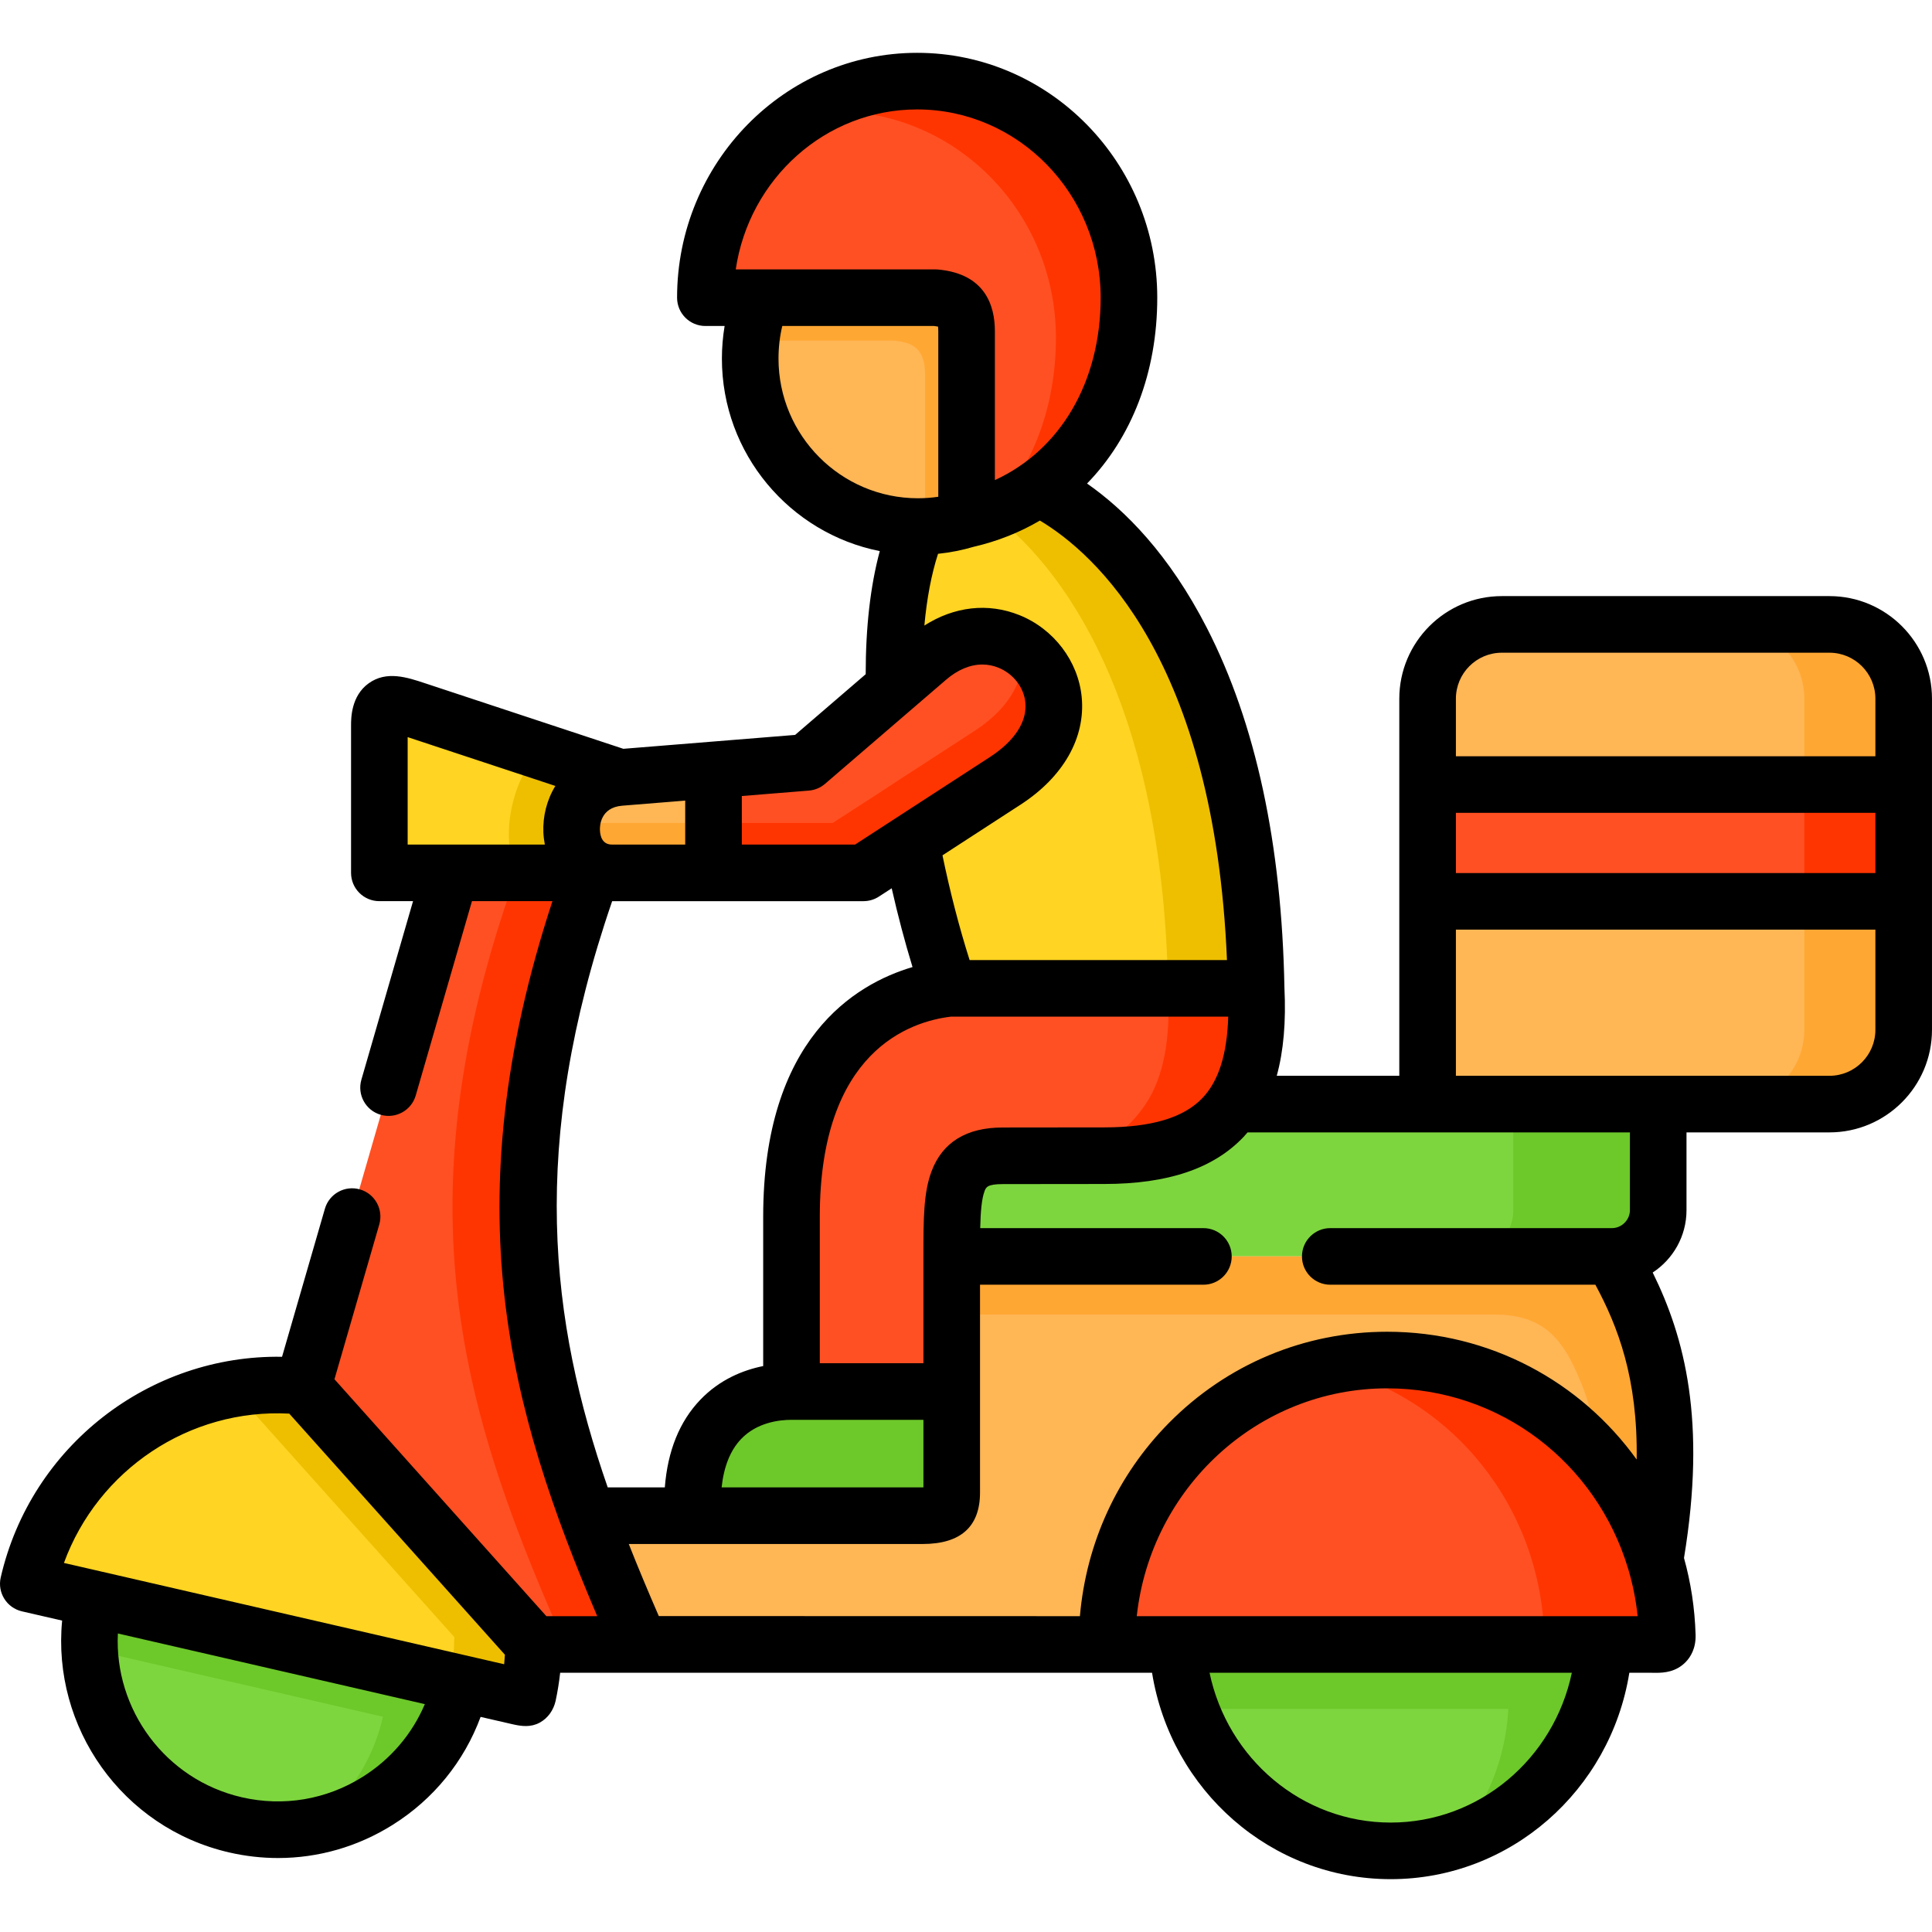
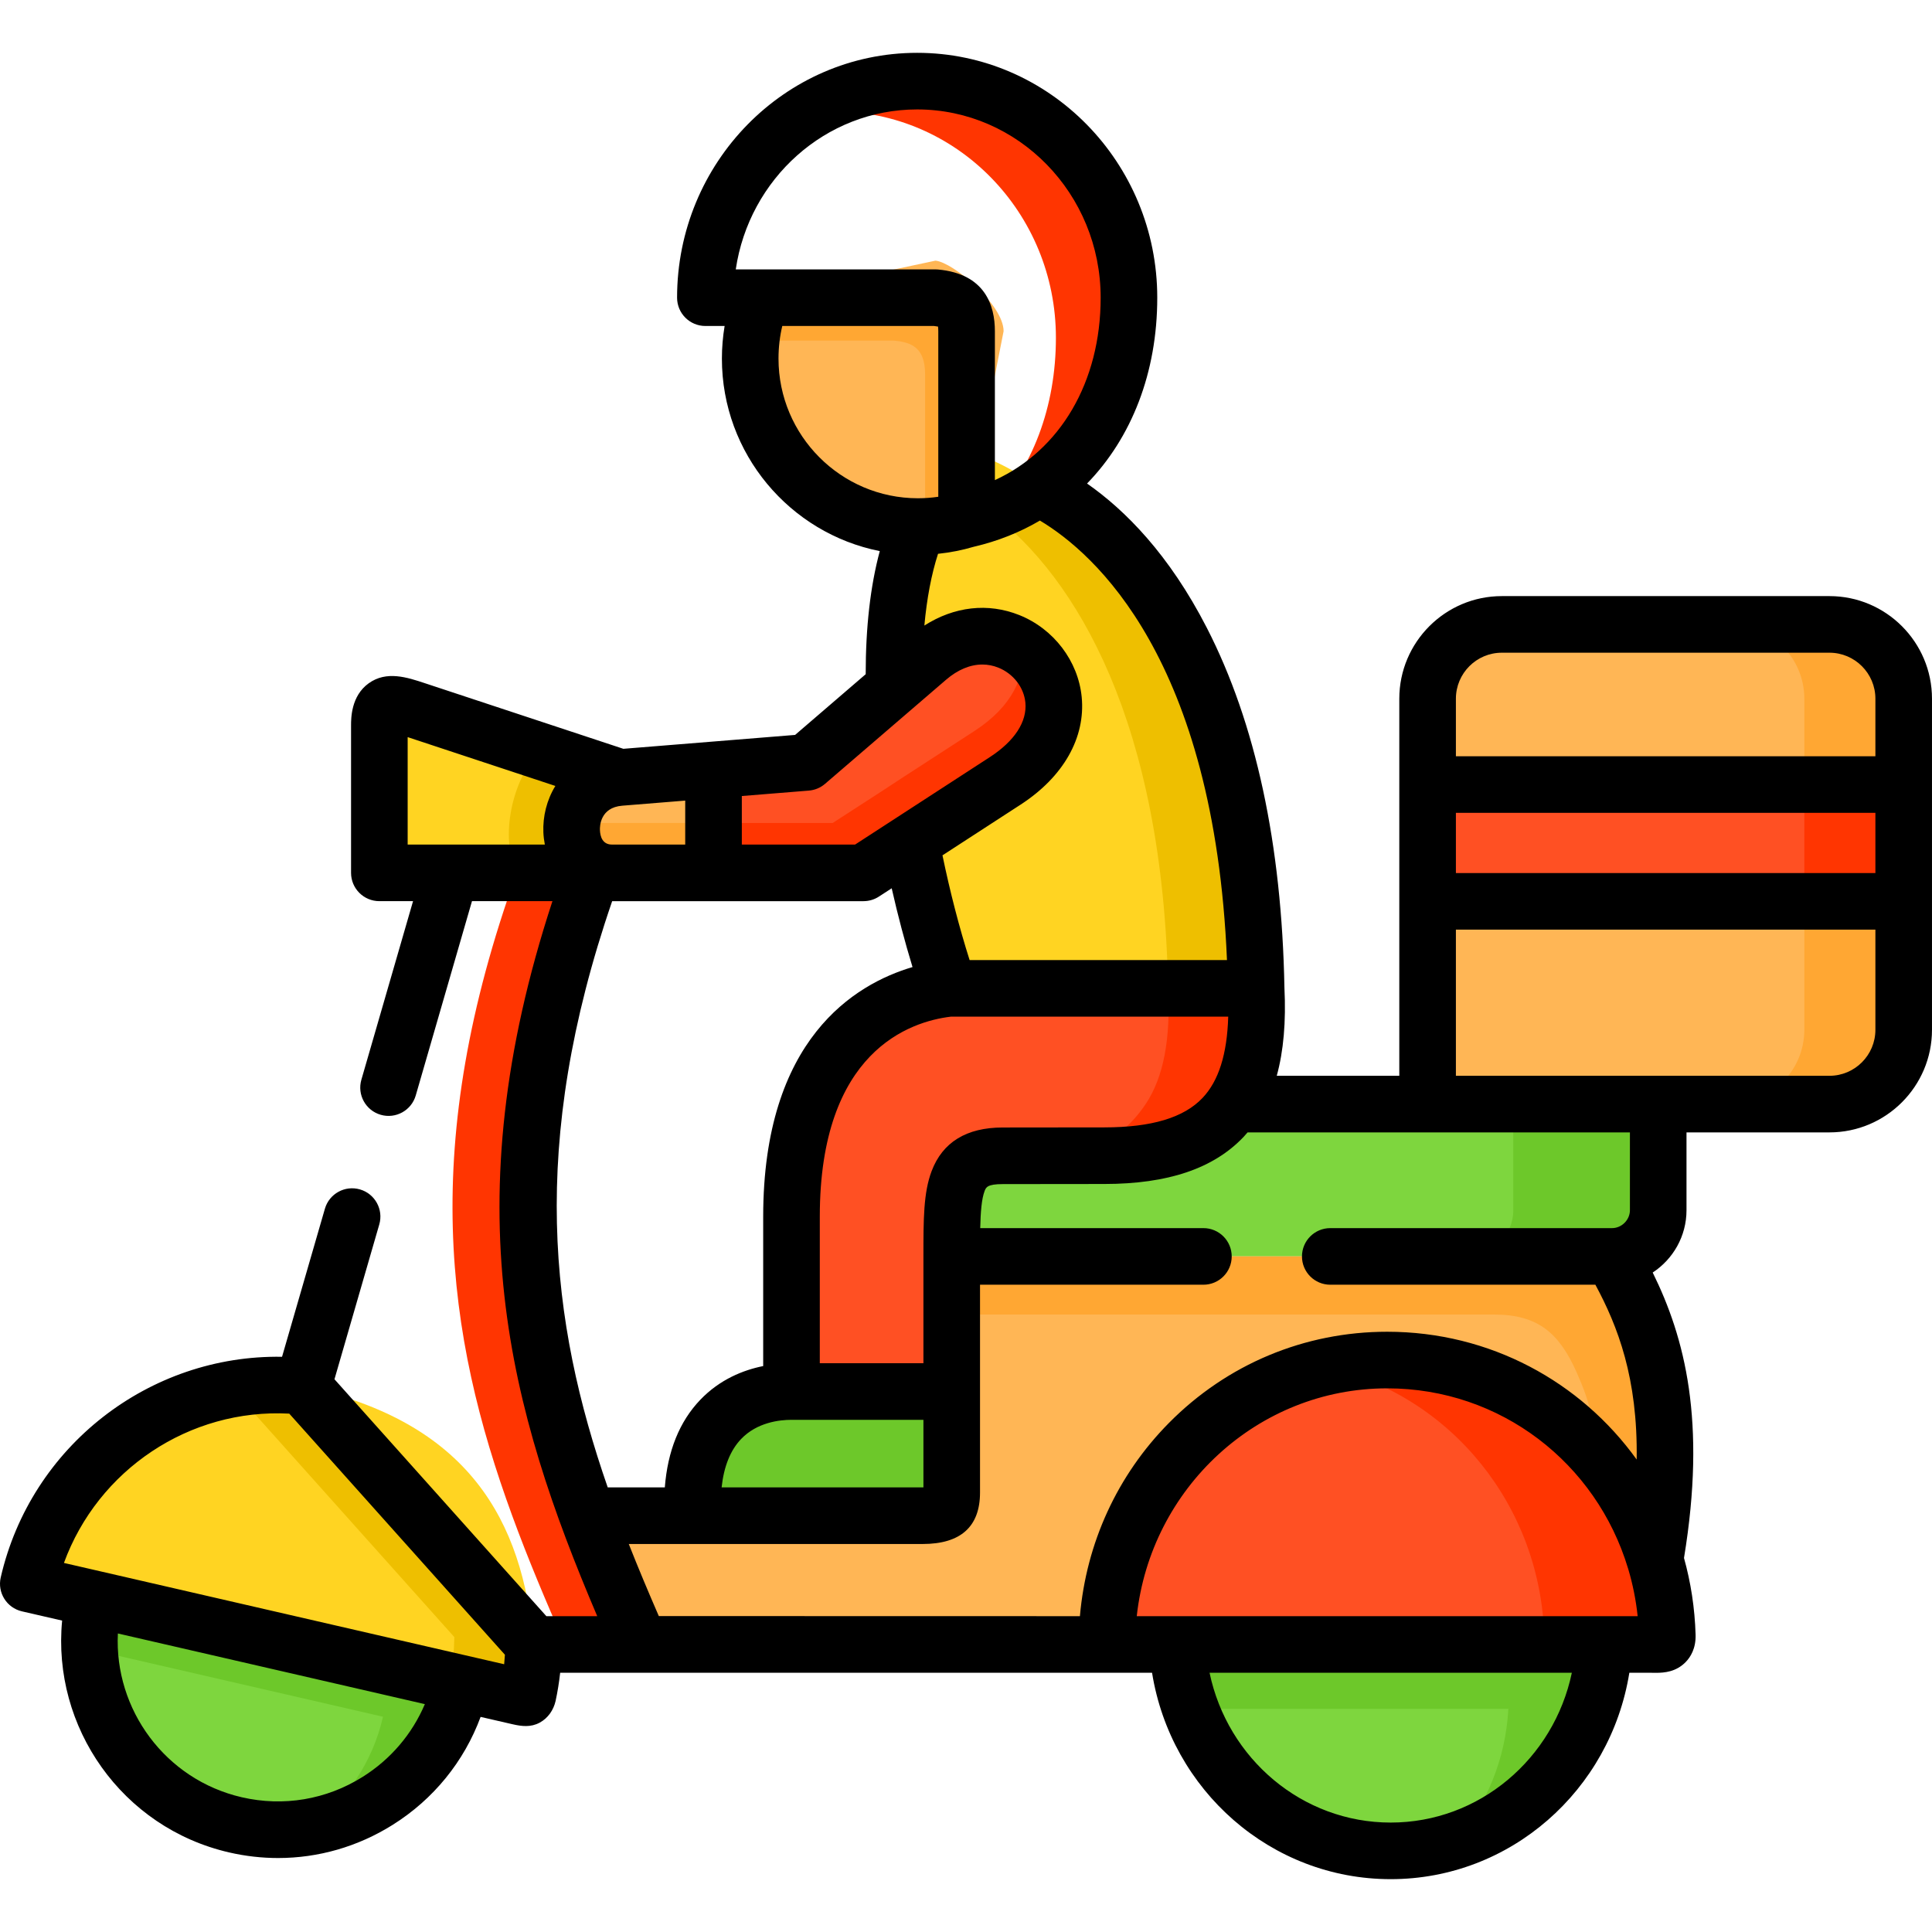
<svg xmlns="http://www.w3.org/2000/svg" width="512" height="512" viewBox="0 0 512 512" fill="none">
  <g clip-path="url(#clip0_56_2245)">
    <path fill-rule="evenodd" clip-rule="evenodd" d="M378.33 229.078H504.5V272.908C504.5 283.745 495.656 292.596 484.828 292.596H439.445L412.374 306.27L378.33 292.596V229.078Z" fill="#FFB655" />
    <path fill-rule="evenodd" clip-rule="evenodd" d="M378.33 292.596H439.445V320.71C439.445 327.462 433.917 332.965 427.199 332.965H228.217C228.217 315.291 228.217 306.298 241.738 306.298L268.667 306.27C285.618 306.242 296.73 301.901 302.938 292.596H378.33Z" fill="#7ED63E" />
    <path fill-rule="evenodd" clip-rule="evenodd" d="M252.217 332.965H427.2C437.461 350.838 445.71 372.313 438.595 413.391C426.689 372.88 305.764 389.05 293.348 435.803H159.921C154.875 424.37 150.113 413.079 145.946 401.675H183.562C259.643 372.966 235.18 385.76 252.217 332.965Z" fill="#FFB655" />
    <path fill-rule="evenodd" clip-rule="evenodd" d="M241.417 223.149C244.025 236.88 247.568 250.412 251.537 261.93L290.001 277L332.891 261.929C331.389 180.765 301.058 141.842 275.263 129.247C265.965 122.167 256.441 119.501 256.441 119.501C256.441 119.501 243.912 139.545 243.26 139.545C238.441 151.006 236.627 165.957 236.939 182.099L241.417 223.149Z" fill="#FFD422" />
    <path fill-rule="evenodd" clip-rule="evenodd" d="M332.891 261.929H251.537C232.8 263.972 209.754 278.241 209.754 322.44V368.767H252.217V332.965C252.217 315.291 252.217 306.298 265.738 306.298L292.667 306.27C309.618 306.242 320.73 301.901 326.938 292.596C331.728 285.419 333.571 275.291 332.891 261.929V261.929Z" fill="#FF5023" />
    <path fill-rule="evenodd" clip-rule="evenodd" d="M332.891 261.929C331.389 180.765 301.058 141.842 275.263 129.247C271.436 131.942 267.184 134.155 262.507 135.8C285.354 153.077 308.258 191.687 309.562 261.929H332.891Z" fill="#EEBF00" />
    <path fill-rule="evenodd" clip-rule="evenodd" d="M332.891 261.929H309.562C310.242 275.291 308.4 285.419 303.609 292.596C299.697 298.468 293.801 303.433 285.722 306.27H292.667C309.618 306.242 320.73 301.901 326.938 292.596C331.728 285.419 333.571 275.291 332.891 261.929Z" fill="#FF3501" />
    <path fill-rule="evenodd" clip-rule="evenodd" d="M398.002 165.474H484.827C495.655 165.474 504.499 174.325 504.499 185.162V217.73H378.33V185.162C378.33 174.325 387.174 165.474 398.002 165.474V165.474Z" fill="#FFB655" />
    <path fill-rule="evenodd" clip-rule="evenodd" d="M378.33 207.914H504.5V238.865H378.33V207.914Z" fill="#FF5023" />
    <path fill-rule="evenodd" clip-rule="evenodd" d="M478.166 207.914H494.323H504.5V185.162C504.5 177.758 500.361 171.29 494.324 167.942C491.489 166.382 488.258 165.474 484.828 165.474H458.494C469.322 165.474 478.166 174.325 478.166 185.162V207.914Z" fill="#FFA733" />
    <path fill-rule="evenodd" clip-rule="evenodd" d="M478.166 238.865H494.324H504.5V229.078V217.73V207.914H494.324H478.166V217.73V229.078V238.865Z" fill="#FF3501" />
    <path fill-rule="evenodd" clip-rule="evenodd" d="M478.166 238.865V272.908C478.166 283.745 469.322 292.596 458.494 292.596H484.828C488.258 292.596 491.489 291.717 494.324 290.156C500.362 286.78 504.5 280.312 504.5 272.908V238.865H494.324H478.166Z" fill="#FFA733" />
    <path fill-rule="evenodd" clip-rule="evenodd" d="M293.347 435.804C293.347 393.846 326.597 360.427 367.615 360.427C400.979 360.427 429.212 382.555 438.595 413.392C440.523 419.718 441.656 426.442 441.855 433.421C441.94 436.144 440.069 435.804 437.518 435.804C389.47 435.804 341.395 435.775 293.347 435.804V435.804Z" fill="#FF5023" />
    <path fill-rule="evenodd" clip-rule="evenodd" d="M312.028 435.804H425.074C423.458 466.272 398.768 490.5 368.551 490.5C338.333 490.499 313.643 466.272 312.028 435.804V435.804Z" fill="#7ED63E" />
    <path fill-rule="evenodd" clip-rule="evenodd" d="M24.963 423.747L122.22 446.13C116.04 472.996 89.253 489.79 62.409 483.606C35.536 477.421 18.784 450.612 24.963 423.747Z" fill="#7ED63E" />
    <path fill-rule="evenodd" clip-rule="evenodd" d="M17.678 396.484C31.426 376.484 55.294 364.881 80.239 367.377C124.233 376.682 138.548 402.98 141.411 435.775C141.354 440.229 140.872 444.711 139.909 449.194C139.626 450.442 138.803 449.932 137.443 449.62L122.221 446.131L24.964 423.748L17.679 422.074L7.503 419.719C9.458 411.151 12.973 403.321 17.678 396.484V396.484Z" fill="#FFD422" />
-     <path fill-rule="evenodd" clip-rule="evenodd" d="M80.154 367.264L119.442 231.319L137.13 223.404L156.916 231.319C130.922 303.377 138.179 353.675 155.725 401.676C159.92 413.08 164.682 424.371 169.7 435.804H141.439L80.154 367.264Z" fill="#FF5023" />
    <path fill-rule="evenodd" clip-rule="evenodd" d="M201.818 78.892L247.909 69.076C252.586 69.502 265.965 80.736 265.965 87.771L256.158 137.644C252.076 138.864 247.739 139.545 243.26 139.545C218.712 139.545 198.812 119.602 198.812 95.034C198.812 89.331 199.862 83.884 201.818 78.892V78.892Z" fill="#FFB655" />
-     <path fill-rule="evenodd" clip-rule="evenodd" d="M186.935 78.892C186.935 47.175 212.05 21.501 243.061 21.501C274.072 21.501 299.187 47.175 299.187 78.892C299.187 99.828 290.683 118.439 275.263 129.247C269.764 133.134 263.357 135.999 256.158 137.644V87.771C256.158 80.735 252.586 79.317 247.909 78.891H201.818H186.935V78.892Z" fill="#FF5023" />
    <path fill-rule="evenodd" clip-rule="evenodd" d="M213.694 29.983C222.226 24.593 232.289 21.501 243.061 21.501C274.072 21.501 299.187 47.175 299.187 78.892C299.187 99.828 290.683 118.439 275.263 129.247C271.351 131.999 267.014 134.24 262.252 135.885C273.647 124.339 279.827 107.771 279.827 89.501C279.827 56.366 253.55 29.5 221.15 29.5C218.626 29.501 216.132 29.643 213.694 29.983V29.983Z" fill="#FF3501" />
    <path fill-rule="evenodd" clip-rule="evenodd" d="M209.754 368.767H252.217V395.519C252.217 401.25 249.099 401.675 244.507 401.675H183.562C182.343 374.838 198.585 368.767 209.754 368.767Z" fill="#6DC82A" />
    <path fill-rule="evenodd" clip-rule="evenodd" d="M155.725 401.676C138.179 353.675 130.922 303.377 156.916 231.319H142.346C142.289 231.319 142.233 231.319 142.176 231.319H136.932C110.938 303.377 118.167 353.675 135.741 401.676C139.908 413.08 144.67 424.371 149.716 435.804H159.921H169.701C164.683 424.371 159.921 413.08 155.725 401.676V401.676Z" fill="#FF3501" />
    <path fill-rule="evenodd" clip-rule="evenodd" d="M141.41 435.775L80.238 367.377C73.917 366.753 67.652 367.008 61.614 368.115L120.405 433.846C120.348 437.676 119.98 441.562 119.243 445.449L122.219 446.13L137.441 449.619C138.802 449.931 139.624 450.442 139.907 449.193C140.872 444.711 141.354 440.229 141.41 435.775V435.775Z" fill="#EEBF00" />
    <path fill-rule="evenodd" clip-rule="evenodd" d="M427.199 332.965H252.217V348.369H395.99C407.697 348.369 413.253 353.419 417.817 363.66C421.757 372.54 421.842 375.433 423.628 386.157C430.346 393.958 435.505 403.207 438.595 413.391C445.709 372.313 437.461 350.838 427.199 332.965V332.965Z" fill="#FFA733" />
    <path fill-rule="evenodd" clip-rule="evenodd" d="M423.628 386.158C410.022 370.356 389.981 360.427 367.615 360.427C362.002 360.427 356.56 361.051 351.316 362.214C384.793 369.789 408.207 399.349 409.228 433.421C409.285 435.293 408.434 435.719 407.074 435.804H425.074H437.518C440.069 435.804 441.94 436.144 441.855 433.421C441.657 426.442 440.523 419.719 438.595 413.392C438.538 413.193 438.482 413.023 438.425 412.853C438.425 412.853 438.425 412.853 438.425 412.825C435.306 402.867 430.232 393.817 423.628 386.158Z" fill="#FF3501" />
    <path fill-rule="evenodd" clip-rule="evenodd" d="M119.243 445.449L24.962 423.747C23.913 428.201 23.546 432.683 23.715 437.052L98.55 454.272L101.499 454.953C98.721 467.152 91.662 477.279 82.279 484.116C101.414 480.74 117.6 466.272 122.22 446.13L119.243 445.449Z" fill="#6DC82A" />
    <path fill-rule="evenodd" clip-rule="evenodd" d="M407.073 435.804H312.027C312.339 441.761 313.558 447.492 315.514 452.854H381.731H399.731C399.022 466.187 393.92 478.301 385.87 487.748C407.725 480.571 423.798 460.173 425.073 435.804H407.073Z" fill="#6DC82A" />
    <path fill-rule="evenodd" clip-rule="evenodd" d="M439.445 320.71V292.596H401.036V320.71C401.036 327.462 395.508 332.965 388.79 332.965H427.199C433.917 332.965 439.445 327.462 439.445 320.71Z" fill="#6DC82A" />
    <path fill-rule="evenodd" clip-rule="evenodd" d="M199.039 90.268H236.91C241.587 90.694 245.159 92.14 245.159 99.176V139.489C248.957 139.319 252.642 138.695 256.157 137.645V87.771C256.157 80.735 252.585 79.317 247.908 78.891H201.817C200.428 82.466 199.464 86.296 199.039 90.268V90.268Z" fill="#FFA733" />
    <path fill-rule="evenodd" clip-rule="evenodd" d="M111.25 188.51L164.286 206.042C166.894 208.368 163.946 232.085 162.188 231.319H119.442H100.535V192.283C100.535 184.595 104.532 186.297 111.25 188.51V188.51Z" fill="#FFD422" />
    <path fill-rule="evenodd" clip-rule="evenodd" d="M189.004 231.319H184.554H162.189C147.789 231.319 147.364 207.432 164.287 206.042L189.005 204.056L195.638 218.099L189.004 231.319Z" fill="#FFB655" />
    <path fill-rule="evenodd" clip-rule="evenodd" d="M236.938 182.098L245.81 174.467C268.034 155.318 296.125 187.63 266.418 206.921L241.416 223.148L228.83 231.318H189.003V204.055L213.749 202.041L236.938 182.098Z" fill="#FF5023" />
    <path fill-rule="evenodd" clip-rule="evenodd" d="M189.004 231.319V218.099H183.703H180.84H176.361H153.996C153.146 218.099 152.352 218.042 151.587 217.872C150.765 224.454 154.478 231.319 162.189 231.319H184.554H189.004Z" fill="#FFA733" />
    <path fill-rule="evenodd" clip-rule="evenodd" d="M266.418 206.921C284.39 195.233 281.215 178.807 270.982 171.885C271.804 178.977 268.431 187.119 258.226 193.729L238.752 206.353L233.253 209.956L220.667 218.098H189.004V231.318H228.831L241.417 223.148L266.418 206.921Z" fill="#FF3501" />
    <path fill-rule="evenodd" clip-rule="evenodd" d="M164.286 206.042L142.941 199.006C135.798 206.666 132.339 221.588 136.932 231.318H156.916H162.188C154.478 231.318 150.764 224.453 151.586 217.871C152.324 212.17 156.434 206.694 164.286 206.042V206.042Z" fill="#EEBF00" />
    <path d="M484.827 157.974H398.002C383.019 157.974 370.829 170.17 370.829 185.162V285.096H338.353C340.158 278.535 340.827 270.796 340.388 261.79V261.789C339.683 223.73 332.777 191.654 319.86 166.452C309.83 146.885 298.125 135.154 288.081 128.141C299.87 116.02 306.686 98.777 306.686 78.89C306.686 43.109 278.143 14 243.06 14C207.977 14 179.434 43.109 179.434 78.89C179.434 83.033 182.792 86.39 186.934 86.39H192.03C191.561 89.22 191.311 92.104 191.311 95.033C191.311 120.249 209.329 141.324 233.151 146.047C230.654 155.319 229.413 166.252 229.418 178.672L210.712 194.761L165.197 198.442L112.694 181.086C107.882 179.486 102.428 177.678 97.696 181.09C93.033 184.455 93.033 190.346 93.033 192.281V231.316C93.033 235.459 96.391 238.816 100.533 238.816H109.462L95.767 286.14C94.616 290.118 96.908 294.278 100.887 295.429C104.868 296.586 109.025 294.288 110.177 290.31L125.079 238.816H146.401C119.881 319.688 135.013 373.67 158.272 428.301H144.79L88.637 365.515L100.511 324.495C101.663 320.516 99.371 316.357 95.392 315.206C91.413 314.055 87.254 316.347 86.102 320.325L74.745 359.562C39.619 358.976 8.199 383.194 0.192 418.037C-0.735 422.073 1.784 426.097 5.819 427.025L16.466 429.475C13.746 457.727 32.351 484.382 60.725 490.913C65.034 491.906 69.38 492.396 73.696 492.396C84.34 492.396 94.797 489.412 104.046 483.615C114.901 476.813 122.989 466.813 127.366 454.995L135.767 456.928C138.27 457.507 140.644 457.8 143.016 456.523C145.223 455.335 146.69 453.19 147.24 450.769C147.768 448.314 148.17 445.819 148.449 443.301H305.307C310.323 474.488 336.858 497.997 368.549 497.997C400.24 497.997 426.776 474.488 431.792 443.301H437.516L438.178 443.308C438.407 443.311 438.652 443.314 438.91 443.314C441.055 443.314 444.153 443.076 446.697 440.488C447.97 439.193 449.464 436.876 449.349 433.195C449.138 426.152 448.081 419.347 446.277 412.879C452.251 376.611 446.503 354.522 437.982 337.235C443.369 333.704 446.941 327.62 446.941 320.708V300.095H484.824C499.807 300.095 511.997 287.899 511.997 272.907V185.161C512 170.17 499.811 157.974 484.827 157.974ZM96.081 470.907C86.48 476.924 75.12 478.837 64.092 476.298C43.794 471.626 30.251 453.013 31.238 432.887L112.591 451.611C109.225 459.536 103.53 466.239 96.081 470.907ZM133.609 441.041L16.944 414.195C25.947 389.541 50.175 373.221 76.658 374.625L133.809 438.526C133.759 439.369 133.693 440.207 133.609 441.041ZM246.894 310.346C244.717 316.088 244.717 323.167 244.717 332.966V361.268H217.254V322.44C217.254 278.542 241.212 270.719 251.964 269.428H325.493C325.197 279.391 322.949 286.473 318.681 290.968C313.707 296.206 305.196 298.758 292.66 298.77L265.739 298.798C256.139 298.799 249.799 302.683 246.894 310.346ZM244.717 376.267V394.175C244.649 394.175 244.579 394.175 244.507 394.175H191.234C191.833 388.621 193.563 384.323 196.404 381.349C200.63 376.927 206.582 376.267 209.754 376.267H244.717ZM325.162 254.429H256.955C254.216 245.81 251.774 236.372 249.766 226.672L270.503 213.212C281.823 205.861 287.712 195.474 286.66 184.713C285.728 175.174 279.243 166.653 270.139 163.006C261.825 159.676 252.876 160.722 244.967 165.779C245.619 158.605 246.833 152.201 248.589 146.765C251.786 146.435 254.961 145.81 258.079 144.893C264.426 143.419 270.291 141.07 275.586 137.955C290.031 146.585 321.801 174.577 325.162 254.429ZM194.983 71.391C198.52 47.427 218.732 29.001 243.06 29.001C269.872 29.001 291.686 51.382 291.686 78.891C291.686 101.265 280.957 119.298 263.657 127.234V87.771C263.657 80.938 261.042 72.556 248.588 71.422C248.362 71.401 248.135 71.391 247.908 71.391H194.983ZM206.312 95.034C206.312 92.074 206.649 89.183 207.312 86.391H247.54C248.003 86.441 248.341 86.495 248.583 86.544C248.622 86.822 248.656 87.222 248.656 87.771V131.647C246.869 131.91 245.071 132.043 243.274 132.044C243.257 132.044 243.24 132.044 243.224 132.044C222.868 132.025 206.312 115.43 206.312 95.034ZM196.589 210.954L214.353 209.517C215.936 209.39 217.437 208.763 218.642 207.728L250.702 180.153L250.707 180.148C253.807 177.477 257.116 176.107 260.338 176.107C261.772 176.107 263.189 176.379 264.562 176.929C268.525 178.516 271.339 182.144 271.733 186.17C272.228 191.237 268.89 196.373 262.337 200.629L226.612 223.817H196.591V210.954H196.589ZM164.893 213.518L181.589 212.168V223.819H162.188C159.673 223.819 159.06 221.729 158.988 219.976C158.947 218.982 159.041 213.998 164.893 213.518ZM147.142 208.34C144.883 212.044 143.828 216.377 144.001 220.59C144.046 221.681 144.185 222.732 144.379 223.756C144.379 223.777 144.367 223.798 144.371 223.818H108.035V195.345L147.171 208.282C147.159 208.302 147.153 208.321 147.142 208.34ZM162.23 238.818H228.831C230.28 238.818 231.699 238.398 232.914 237.609L236.309 235.405C237.942 242.623 239.802 249.647 241.828 256.281C226.532 260.796 202.253 275.387 202.253 322.439V362.02C196.991 363.082 190.766 365.536 185.559 370.985C180.07 376.729 176.935 384.512 176.183 394.174H161.053C145.807 350.236 140.009 303.48 162.23 238.818ZM174.592 428.276C171.82 421.901 169.148 415.55 166.632 409.175H244.506C254.599 409.175 259.716 404.58 259.716 395.519V368.767V340.465H318.915C323.058 340.465 326.415 337.108 326.415 332.965C326.415 328.822 323.058 325.465 318.915 325.465H259.77C259.866 321.205 260.139 317.721 260.92 315.663C261.299 314.662 261.627 313.798 265.746 313.798L292.674 313.77C309.539 313.754 321.604 309.674 329.559 301.296C329.927 300.908 330.275 300.501 330.624 300.096H378.33H431.945V320.709C431.945 323.287 429.772 325.465 427.2 325.465H352.535C348.392 325.465 345.035 328.822 345.035 332.965C345.035 337.108 348.392 340.465 352.535 340.465H422.793C428.721 351.468 434.053 365.159 433.736 386.79C418.898 366.179 394.877 352.926 367.615 352.926C345.721 352.926 325.177 361.514 309.766 377.109C296.091 390.946 287.878 408.905 286.188 428.301L174.592 428.276ZM368.55 482.999C345.104 482.999 325.33 466.106 320.546 443.303H416.554C411.769 466.104 391.995 482.999 368.55 482.999ZM425.074 428.303H312.028H301.253C304.935 394.39 333.291 367.926 367.615 367.926C397.75 367.926 423.057 387.797 431.438 415.614C431.465 415.702 431.492 415.79 431.522 415.877C432.707 419.868 433.544 424.022 433.997 428.303H425.074ZM497 272.908C497 279.629 491.539 285.096 484.827 285.096H385.829V246.365H497V272.908ZM497 231.365H385.829V215.414H497V231.365ZM497 200.414H385.829V185.162C385.829 178.441 391.29 172.974 398.002 172.974H484.827C491.539 172.974 497 178.442 497 185.162V200.414Z" fill="black" />
  </g>
  <defs>
    <clipPath id="clip0_56_2245">
      <rect width="512" height="512" fill="white" />
    </clipPath>
  </defs>
</svg>